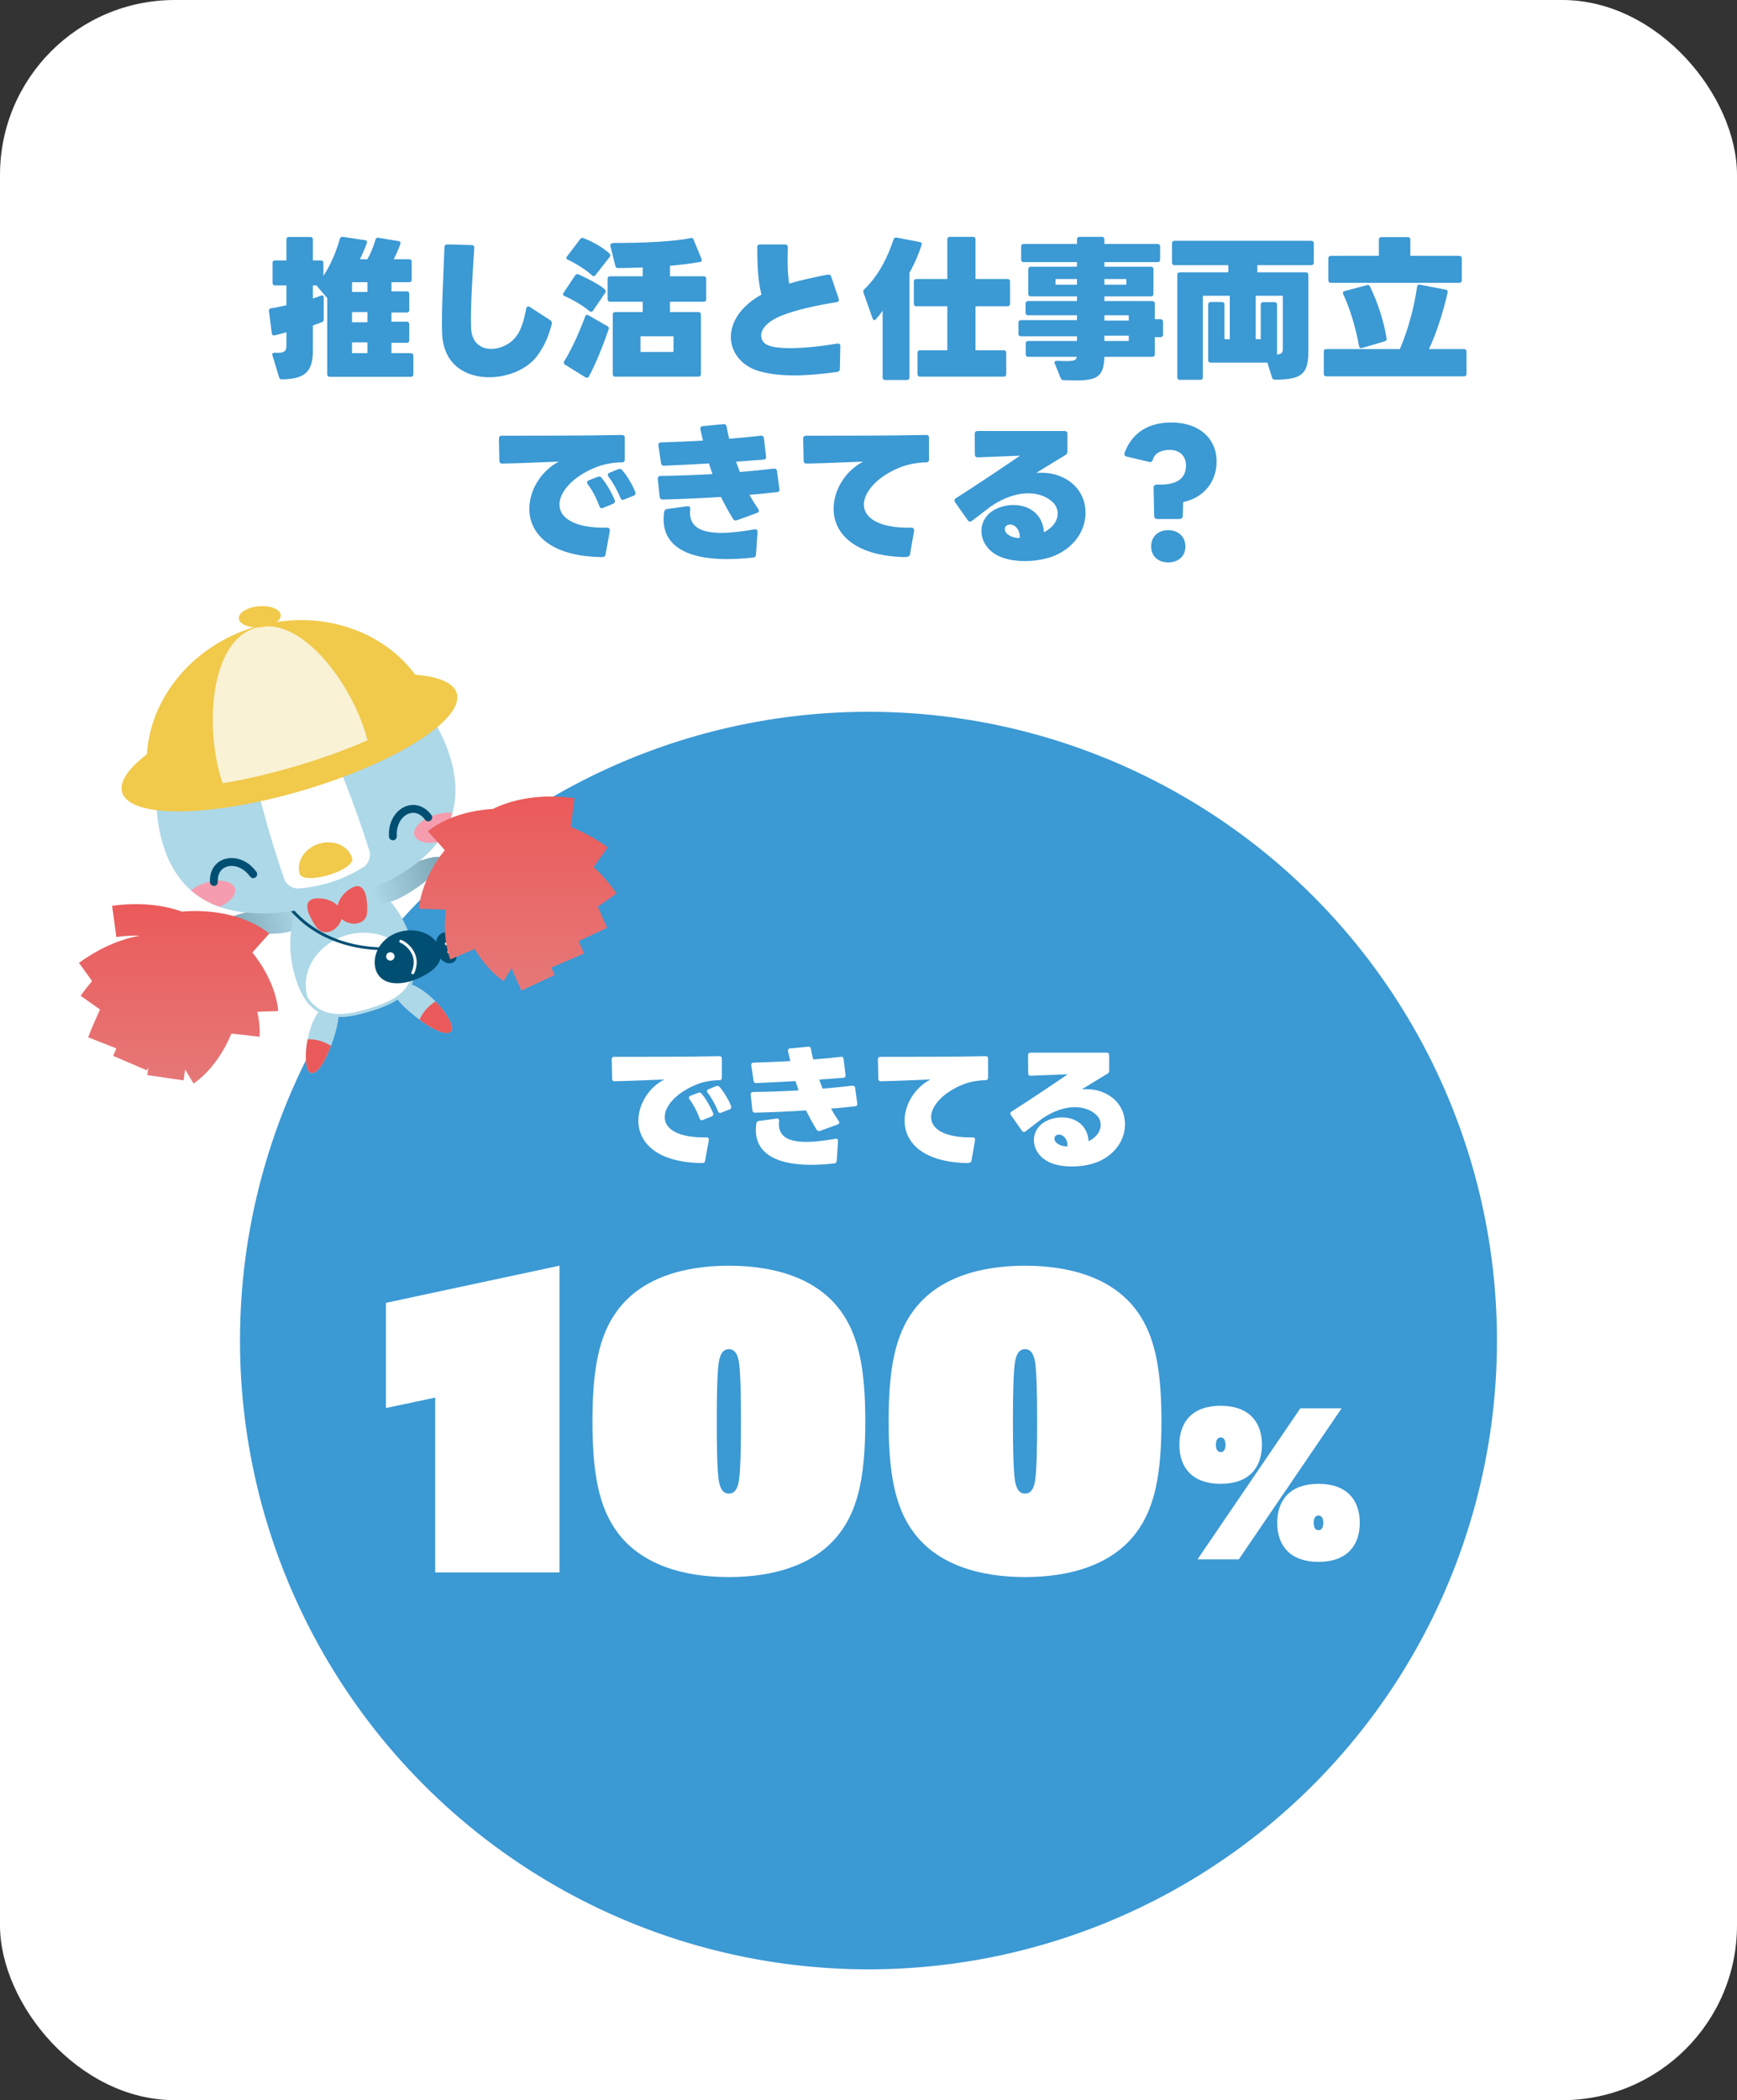
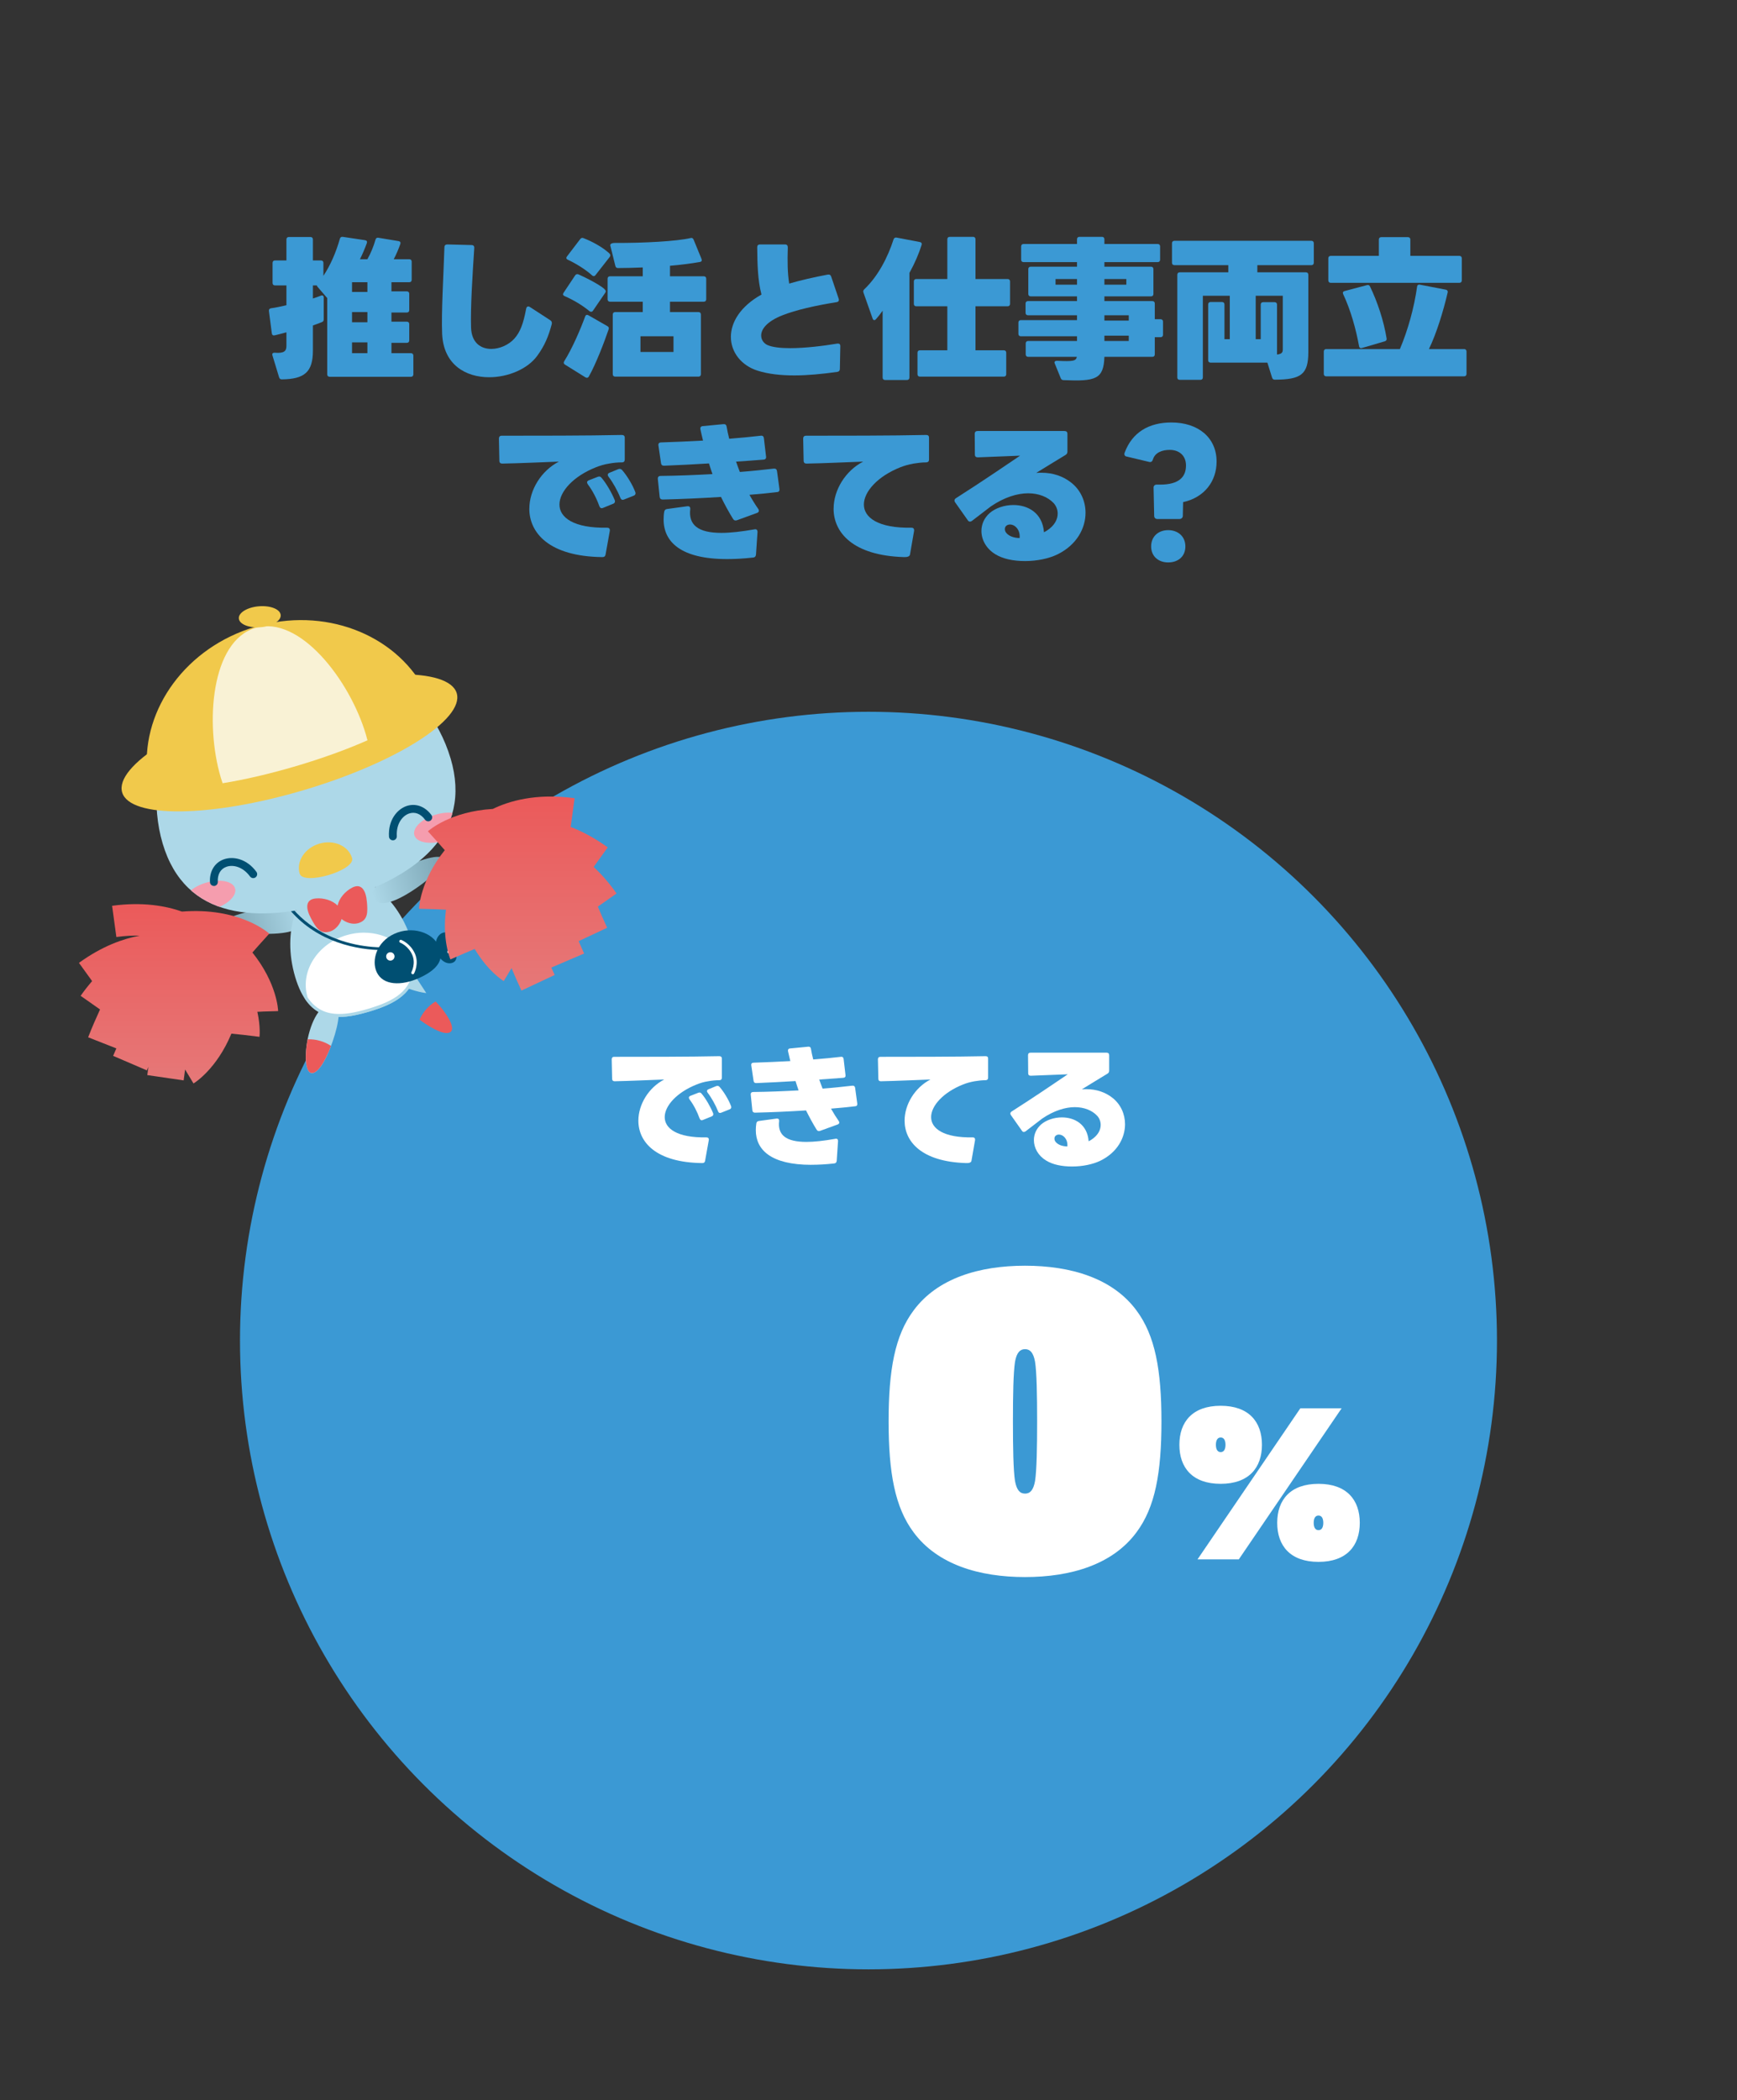
<svg xmlns="http://www.w3.org/2000/svg" xmlns:xlink="http://www.w3.org/1999/xlink" id="_レイヤー_2" data-name="レイヤー 2" viewBox="0 0 456.47 551.64">
  <rect x="0" y="0" width="456.47" height="551.64" fill="#333333" stroke="none" />
  <defs>
    <style>
      .cls-1 {
        fill: none;
      }

      .cls-2 {
        fill: #004f72;
      }

      .cls-3 {
        fill: #f1c94b;
      }

      .cls-4 {
        fill: url(#_名称未設定グラデーション_25-2);
      }

      .cls-5 {
        fill: url(#_名称未設定グラデーション_3);
      }

      .cls-6 {
        fill: #f59dae;
      }

      .cls-7 {
        fill: #eb5a5a;
      }

      .cls-8 {
        fill: #fff;
      }

      .cls-9 {
        fill: url(#_名称未設定グラデーション_3-2);
      }

      .cls-10 {
        fill: #add8e8;
      }

      .cls-11 {
        fill: #3b99d4;
      }

      .cls-12 {
        clip-path: url(#clippath);
      }

      .cls-13 {
        fill: #f9f2d5;
      }

      .cls-14 {
        fill: url(#_名称未設定グラデーション_25);
      }
    </style>
    <linearGradient id="_名称未設定グラデーション_25" data-name="名称未設定グラデーション 25" x1="-3759.71" y1="393.87" x2="-3739.2" y2="393.87" gradientTransform="translate(-3637.58 929.51) rotate(163.5) scale(1 -1)" gradientUnits="userSpaceOnUse">
      <stop offset="0" stop-color="#add8e8" />
      <stop offset=".88" stop-color="#80aab9" />
    </linearGradient>
    <linearGradient id="_名称未設定グラデーション_25-2" data-name="名称未設定グラデーション 25" x1="-878.4" y1="393.87" x2="-857.89" y2="393.87" gradientTransform="translate(828.02 -393) rotate(-16.5)" xlink:href="#_名称未設定グラデーション_25" />
    <clipPath id="clippath">
      <path class="cls-1" d="M118.4,199.15c5.9,19.91-9.01,31.32-29.9,37.51-20.89,6.19-39.86,4.81-45.76-15.11-5.9-19.91,4.47-47.56,25.36-53.75,20.89-6.19,44.4,11.43,50.29,31.35Z" />
    </clipPath>
    <linearGradient id="_名称未設定グラデーション_3" data-name="名称未設定グラデーション 3" x1="136.07" y1="260.2" x2="136.07" y2="209.22" gradientUnits="userSpaceOnUse">
      <stop offset="0" stop-color="#e67878" />
      <stop offset="1" stop-color="#eb5a5a" />
    </linearGradient>
    <linearGradient id="_名称未設定グラデーション_3-2" data-name="名称未設定グラデーション 3" x1="46.92" y1="284.6" x2="46.92" y2="237.48" xlink:href="#_名称未設定グラデーション_3" />
  </defs>
  <g id="_レイヤー_6" data-name="レイヤー 6">
-     <rect class="cls-8" width="456.47" height="551.64" rx="45.93" ry="45.93" />
    <g>
      <path class="cls-11" d="M107.99,98.97h-21.36c-.4,0-.64-.24-.64-.64v-20.04l-2.52-2.92c-.12-.16-.2-.28-.2-.4h-1.04v3.44c.72-.24,1.44-.48,2.12-.76.44-.16.72.04.72.52v5.72c0,.36-.16.6-.48.72-.72.28-1.52.6-2.36.88v6.6c0,5.68-2.24,7.48-8.16,7.56-.36,0-.6-.16-.72-.52l-1.76-5.8c-.04-.08-.04-.16-.04-.24,0-.28.2-.44.56-.44h.08c2.48.2,3.08-.44,3.08-1.76v-3.6c-1,.28-2.12.56-3.12.8-.4.08-.68-.12-.72-.56l-.76-5.84c-.04-.4.12-.64.56-.72,1.2-.16,2.68-.48,4.04-.8v-5.2h-3c-.4,0-.64-.24-.64-.64v-5.28c0-.4.24-.64.64-.64h3v-5.52c0-.4.24-.64.64-.64h5.68c.4,0,.64.24.64.64v5.52h2.12c.4,0,.64.24.64.64v3.4c1.8-2.72,3.28-6.04,4.32-9.72.12-.4.36-.56.76-.52l5.88.88c.44.08.6.36.44.8-.48,1.32-1.08,2.76-1.8,4.2h1.96c.96-1.68,1.68-3.56,2.12-5.12.12-.4.36-.6.76-.52l5.32.88c.44.08.6.36.44.8-.48,1.36-1.08,2.76-1.72,3.96h4.08c.4,0,.64.24.64.64v4.76c0,.4-.24.64-.64.64h-4.68v2.4h4.04c.4,0,.64.24.64.64v4.28c0,.4-.24.64-.64.64h-4.04v2.4h4.04c.4,0,.64.24.64.64v4.28c0,.4-.24.64-.64.64h-4.04v2.72h5.12c.4,0,.64.24.64.64v4.92c0,.4-.24.64-.64.64ZM96.55,74.13h-4.04v2.56h4.04v-2.56ZM96.55,81.97h-4.04v2.68h4.04v-2.68ZM96.55,89.93h-4.04v2.84h4.04v-2.84Z" />
      <path class="cls-11" d="M128.55,99.09c-6.16,0-12-3.28-12.36-11.4-.24-5.52.36-15.32.6-22.72,0-.52.28-.76.8-.76l6.32.16c.52,0,.76.28.72.8-.48,7.44-1,15.44-.84,20.84.12,4.04,2.56,5.64,5.32,5.64,2.16,0,4.56-1.04,6.04-2.68,1.56-1.72,2.4-4,3.12-7.88.08-.4.28-.6.56-.6.12,0,.28.04.44.16l5.36,3.48c.36.24.48.6.36,1.04-.88,3.28-1.88,5.64-3.8,8.28-2.52,3.48-7.68,5.64-12.64,5.64Z" />
      <path class="cls-11" d="M159.19,76.49c0,.16-.04.28-.16.44l-3.2,4.68c-.12.2-.32.28-.48.28s-.28-.04-.44-.16c-1.88-1.56-4.24-2.96-6.56-3.96-.24-.12-.4-.28-.4-.48,0-.12.08-.24.16-.4l3.04-4.56c.2-.32.52-.4.92-.24,1.04.44,7.12,3.36,7.12,4.4ZM154.63,82.81l4.96,2.84c.36.2.48.44.36.84-1.16,3.4-3.28,8.96-5.2,12.4-.2.36-.52.44-.88.24l-5.4-3.36c-.2-.12-.32-.32-.32-.48,0-.12.04-.28.12-.4,2.12-3.36,4.28-8.4,5.52-11.8.16-.4.48-.48.84-.28ZM160.39,67.05c0,.16-.04.28-.16.44l-3.76,4.8c-.12.16-.28.24-.44.24-.12,0-.28-.04-.44-.2-1.8-1.64-4.48-3.24-6.4-4.12-.24-.12-.36-.28-.36-.44,0-.12.04-.24.16-.4l3.48-4.56c.2-.28.48-.4.8-.28,2.24.84,5,2.32,6.88,4.04.16.16.24.32.24.48ZM168.91,79.25h-8.6c-.4,0-.64-.24-.64-.64v-5.4c0-.4.24-.64.64-.64h8.6v-2.32c-2.2.08-4.4.16-6.52.16-.36,0-.6-.2-.68-.56l-1.32-5.32c-.12-.44.36-.72,1.2-.72,7.76.04,16.24-.44,19.88-1.28.36-.12.64.04.8.4l2.08,5.08c.16.44.04.72-.4.8-2.28.4-5,.76-7.88,1v2.76h8.88c.4,0,.64.24.64.64v5.4c0,.4-.24.64-.64.64h-8.88v2.72h7.48c.4,0,.64.24.64.64v15.68c0,.4-.24.64-.64.64h-21.88c-.4,0-.64-.24-.64-.64v-15.68c0-.4.24-.64.64-.64h7.24v-2.72ZM168.31,92.45h8.68v-4.12h-8.68v4.12Z" />
      <path class="cls-11" d="M208.75,98.61c-3.6,0-6.84-.36-9.64-1.24-4.32-1.36-7.04-4.88-7.04-8.88,0-3.76,2.4-7.96,8.04-11.12-1-3.8-1.08-8.12-1.12-12.4,0-.52.24-.76.76-.76h6.56c.48,0,.72.28.72.76-.12,3.68-.08,6.76.36,9.52,3-.88,6.52-1.68,10.12-2.36.48-.08.76.08.92.52l1.96,5.8c.16.48,0,.84-.56.92-5.52.88-10.64,2.04-14.2,3.44-4.16,1.64-5.6,3.68-5.6,5.32,0,1.12.68,2.04,1.6,2.48,1.32.6,3.52.84,6,.84,4,0,8.84-.6,12.4-1.2h.2c.4,0,.6.2.6.64l-.12,6c0,.48-.24.72-.72.8-4,.56-7.8.92-11.24.92Z" />
      <path class="cls-11" d="M242.19,64.33c-.68,2.2-1.76,4.76-3.2,7.36v27.48c0,.4-.24.64-.64.64h-5.76c-.4,0-.64-.24-.64-.64v-17.56c-.56.8-1.16,1.56-1.76,2.24-.16.16-.28.24-.44.24s-.36-.16-.44-.44l-2.4-6.8c-.12-.36-.04-.64.24-.88,3.64-3.48,6.16-8.4,7.68-13.12.16-.36.4-.52.8-.44l6.08,1.16c.44.08.6.36.48.76ZM263.79,98.93h-22.04c-.4,0-.64-.24-.64-.64v-5.64c0-.4.24-.64.64-.64h7.2v-11.56h-8.16c-.4,0-.64-.24-.64-.64v-5.88c0-.4.24-.64.64-.64h8.16v-10.44c0-.4.24-.64.64-.64h6.12c.4,0,.64.24.64.64v10.44h8.44c.4,0,.64.24.64.64v5.88c0,.4-.24.64-.64.64h-8.44v11.56h7.44c.4,0,.64.24.64.64v5.64c0,.4-.24.64-.64.64Z" />
      <path class="cls-11" d="M283.67,62.21h5.92c.4,0,.64.24.64.64v1.24h14c.4,0,.64.24.64.64v3.48c0,.4-.24.64-.64.64h-14v1.2h12.24c.4,0,.64.24.64.64v6.52c0,.4-.24.64-.64.64h-12.24v1.24h12.6c.4,0,.64.24.64.64v4.12h1.52c.4,0,.64.24.64.64v3.44c0,.4-.24.64-.64.64h-1.52v4.52c0,.4-.24.64-.64.64h-12.6c-.2,5.88-2.28,6.48-10.72,6.12-.4,0-.64-.2-.76-.52l-1.56-3.84c-.04-.12-.08-.2-.08-.28,0-.36.4-.44.68-.44,4.12.2,5,.08,5.2-1.04h-12.8c-.4,0-.64-.24-.64-.64v-2.88c0-.4.24-.64.64-.64h12.84v-1.24h-14.76c-.4,0-.64-.24-.64-.64v-2.96c0-.4.24-.64.64-.64h14.76v-1.28h-12.88c-.4,0-.64-.24-.64-.64v-2.44c0-.4.24-.64.64-.64h12.88v-1.24h-12.16c-.4,0-.64-.24-.64-.64v-6.52c0-.4.24-.64.64-.64h12.16v-1.2h-14.04c-.4,0-.64-.24-.64-.64v-3.48c0-.4.24-.64.64-.64h14.04v-1.24c0-.4.24-.64.64-.64ZM283.03,73.29h-5.64v1.48h5.64v-1.48ZM290.23,74.77h5.76v-1.48h-5.76v1.48ZM296.63,82.81h-6.4v1.4h6.4v-1.4ZM296.63,88.17h-6.4v1.4h6.4v-1.4Z" />
      <path class="cls-11" d="M309.39,99.13v-26.96c0-.4.24-.64.64-.64h12.76v-1.88h-14.16c-.4,0-.64-.24-.64-.64v-5.12c0-.4.24-.64.64-.64h35.99c.4,0,.64.24.64.64v5.12c0,.4-.24.64-.64.64h-14.2v1.88h12.76c.4,0,.64.24.64.64v20.28c0,5.96-1.96,7.24-8.8,7.28-.36,0-.6-.16-.72-.52l-1.24-3.96h-14.92c-.4,0-.64-.24-.64-.64v-14.64c0-.4.24-.64.64-.64h3c.4,0,.64.24.64.64v9.12h1.4v-11.4h-7.08v21.44c0,.4-.24.64-.64.64h-5.44c-.4,0-.64-.24-.64-.64ZM331.95,79.37h3c.4,0,.64.24.64.64v13.12c1.28-.16,1.52-.56,1.52-1.4v-14.04h-7.12v11.4h1.32v-9.08c0-.4.24-.64.64-.64Z" />
      <path class="cls-11" d="M380.43,76.85c-1.16,5-2.96,10.8-4.92,14.84h9.24c.4,0,.64.24.64.64v5.88c0,.4-.24.64-.64.64h-36.23c-.4,0-.64-.24-.64-.64v-5.88c0-.4.24-.64.64-.64h19.36c2.12-5,3.76-10.92,4.52-16.4.04-.4.32-.6.72-.52l6.84,1.32c.4.08.56.36.48.76ZM349.07,73.65v-5.8c0-.4.24-.64.64-.64h12.64v-4.28c0-.4.24-.64.64-.64h7c.4,0,.64.24.64.64v4.28h12.88c.4,0,.64.24.64.64v5.8c0,.4-.24.64-.64.64h-33.79c-.4,0-.64-.24-.64-.64ZM357.15,90.93c-.8-4.44-2.2-9.48-4.16-13.64-.2-.4-.08-.72.36-.84l5.88-1.56c.36-.08.64,0,.8.36,2,4.16,3.6,9,4.36,13.64.08.4-.12.64-.48.76l-6,1.76c-.4.12-.68-.04-.76-.48Z" />
      <path class="cls-11" d="M139.11,133.61c0-4.92,3.12-9.96,7.76-12.36-4.52.16-10.2.44-14.88.52-.48,0-.76-.24-.76-.76l-.12-5.8c0-.48.24-.76.72-.76,8.44,0,22.76,0,31.59-.2.48,0,.76.24.76.72v5.72c0,.48-.24.76-.72.76-1.2,0-2.32.12-3.4.32-1.32.2-2.52.6-3.44.96-5.96,2.36-9.6,6.4-9.6,9.8s3.72,6.24,12.52,6.08c.48,0,.72.24.72.6v.2l-1.12,6.24c-.08.48-.36.68-.84.68-14-.16-19.2-6.36-19.2-12.72ZM157.51,132.97c-.72-2.04-1.8-4.12-3.04-5.76-.12-.2-.2-.36-.2-.52,0-.2.16-.4.44-.52l2.36-.92c.4-.16.72-.12,1,.24,1.24,1.44,2.68,3.92,3.48,5.88.16.44,0,.8-.44.96l-2.64,1.08c-.48.2-.8,0-.96-.44ZM163.03,130.77c-.72-1.84-2-4.12-3.12-5.56-.12-.16-.2-.32-.2-.48,0-.24.16-.44.48-.56l2.24-.92c.4-.16.76-.12,1.04.2,1.28,1.44,2.8,3.96,3.48,5.8.16.44,0,.8-.44.96l-2.52,1c-.48.2-.8,0-.96-.44Z" />
      <path class="cls-11" d="M192.63,136.29c-1.16-1.88-2.2-3.8-3.16-5.76-5.04.32-10.24.56-15.32.68-.48,0-.76-.24-.8-.72l-.48-4.68c-.04-.52.24-.8.72-.8,4.56-.04,9.16-.24,13.64-.48-.32-.96-.64-1.88-.92-2.8-3.88.24-7.8.44-11.8.6-.48,0-.72-.2-.8-.68l-.68-4.64c-.08-.52.2-.8.72-.8,3.72-.12,7.44-.28,11-.48-.24-1-.48-1.96-.68-2.92-.12-.52.12-.84.6-.88l5.44-.52c.48-.04.76.16.84.64.16,1,.4,2.08.68,3.2,3.08-.24,5.88-.52,8.28-.8.52-.08.8.2.84.68l.56,4.76c.08.52-.16.8-.64.84-2.4.2-4.8.36-7.24.52.32.88.64,1.84,1,2.72,3.16-.24,6.16-.56,8.92-.88.48-.04.76.16.84.64l.64,4.68c.08.48-.12.8-.56.84-2.36.28-4.8.52-7.32.72.76,1.36,1.56,2.64,2.32,3.72.12.16.16.32.16.48,0,.24-.16.44-.48.56l-5.28,1.92c-.44.16-.8.04-1.04-.36ZM191.07,146.85c-12.16,0-16.68-4.52-16.68-10.4,0-.64.04-1.36.16-2.04.08-.44.36-.68.8-.72l5.28-.72h.16c.4,0,.6.2.6.6v.16c-.48,4.12,2,6.24,8.2,6.24,2.32,0,5.2-.32,8.64-.92.08,0,.16-.04.24-.04.4,0,.6.24.6.72l-.4,5.92c-.04.48-.28.76-.76.8-2.52.28-4.8.4-6.84.4Z" />
      <path class="cls-11" d="M219.07,133.61c0-4.92,3.12-9.96,7.76-12.36-4.52.16-10.2.44-14.88.52-.48,0-.76-.24-.76-.76l-.12-5.8c0-.48.24-.76.76-.76,8.4,0,22.76,0,31.55-.2.52,0,.76.24.76.72v5.72c0,.44-.2.72-.68.76-1.24,0-2.36.16-3.4.32-1.36.24-2.52.6-3.44.96-5.96,2.36-9.6,6.4-9.6,9.8s3.72,6.24,12.52,6.08c.44,0,.68.24.68.64v.16l-1.08,6.24c-.08.48-.64.72-1.6.68-13.44-.4-18.48-6.48-18.48-12.72Z" />
      <path class="cls-11" d="M254.91,137.01c-.2,0-.4-.08-.56-.32l-3.36-4.76c-.12-.16-.16-.32-.16-.44,0-.24.12-.48.4-.64,7.52-4.8,12.44-8.2,16.84-11.16-3.68.16-7.72.32-11.12.44-.48,0-.76-.24-.76-.72l-.04-5.44c0-.52.28-.76.76-.76h22.8c.52,0,.8.24.8.76v4.64c0,.4-.16.68-.48.88-2.6,1.56-5.16,3.16-7.72,4.72.48-.04.92-.04,1.4-.04,3,0,5.68.92,7.8,2.6,2.48,1.96,3.76,4.88,3.76,7.92,0,4.08-2.32,8.44-7.36,10.92-2.28,1.12-5.44,1.76-8.52,1.76s-5.84-.56-7.84-1.8c-2.4-1.48-3.64-3.8-3.64-6.12,0-1.72.72-3.4,2.16-4.68,1.52-1.32,3.88-2.12,6.24-2.12,3.8,0,7.64,2.04,8.04,7.16.28-.16.52-.28.76-.44,2.04-1.32,2.84-2.96,2.84-4.48,0-1.08-.44-2.08-1.08-2.76-1.48-1.56-3.84-2.56-6.68-2.56s-6.28,1.04-9.8,3.44c-1.4,1.08-3.04,2.32-4.96,3.8-.16.12-.36.2-.52.2ZM265.43,137.77c-.32,0-.64.08-.92.28-.32.24-.44.56-.44.92s.12.72.4,1.04c.76.88,2.04,1.28,3.48,1.32.2-2.2-1.24-3.56-2.52-3.56Z" />
      <path class="cls-11" d="M303.31,135.53l-.16-7.48c0-.44.32-.76.8-.76h.92c5,0,6.8-2.04,6.8-5.04,0-2.48-1.68-4.08-4.28-4.08-1.96,0-3.84.68-4.4,2.48-.16.56-.48.8-1,.68l-6.04-1.44c-.36-.08-.6-.48-.4-1,2-5.36,6.4-7.92,12.28-7.92,7.08,0,11.88,4,11.88,10.28,0,5.08-3.12,9.4-8.8,10.64l-.08,3.64c0,.48-.44.8-.88.8h-5.8c-.48,0-.84-.32-.84-.8ZM302.51,143.53c0-2.64,1.92-4.28,4.48-4.28s4.52,1.64,4.52,4.28-1.92,4.2-4.52,4.2-4.48-1.64-4.48-4.2Z" />
    </g>
    <circle class="cls-11" cx="228.23" cy="352.12" r="165.16" />
    <g>
      <path class="cls-8" d="M167.76,294.37c0-4.31,2.73-8.72,6.79-10.82-3.96.14-8.93.38-13.02.46-.42,0-.67-.21-.67-.67l-.11-5.08c0-.42.21-.67.63-.67,7.39,0,19.92,0,27.65-.17.42,0,.67.21.67.63v5.01c0,.42-.21.67-.63.67-1.05,0-2.03.11-2.98.28-1.16.17-2.21.52-3.01.84-5.21,2.07-8.4,5.6-8.4,8.58s3.25,5.46,10.96,5.32c.42,0,.63.21.63.53v.17l-.98,5.46c-.07.42-.31.59-.73.59-12.25-.14-16.8-5.57-16.8-11.13ZM183.86,293.81c-.63-1.79-1.58-3.61-2.66-5.04-.11-.18-.17-.32-.17-.46,0-.18.14-.35.38-.46l2.07-.81c.35-.14.63-.1.88.21,1.08,1.26,2.34,3.43,3.04,5.15.14.39,0,.7-.38.84l-2.31.94c-.42.18-.7,0-.84-.38ZM188.69,291.88c-.63-1.61-1.75-3.61-2.73-4.87-.1-.14-.17-.28-.17-.42,0-.21.14-.38.42-.49l1.96-.8c.35-.14.67-.1.91.17,1.12,1.26,2.45,3.47,3.04,5.08.14.38,0,.7-.38.84l-2.21.88c-.42.17-.7,0-.84-.38Z" />
      <path class="cls-8" d="M214.59,296.71c-1.02-1.65-1.92-3.33-2.77-5.04-4.41.28-8.96.49-13.41.59-.42,0-.67-.21-.7-.63l-.42-4.1c-.04-.46.21-.7.63-.7,3.99-.04,8.02-.21,11.94-.42-.28-.84-.56-1.65-.8-2.45-3.4.21-6.83.38-10.33.53-.42,0-.63-.18-.7-.6l-.6-4.06c-.07-.46.18-.7.63-.7,3.25-.11,6.51-.25,9.63-.42-.21-.88-.42-1.71-.6-2.55-.1-.46.11-.74.53-.77l4.76-.46c.42-.04.67.14.73.56.14.88.35,1.82.6,2.8,2.7-.21,5.15-.46,7.25-.7.46-.07.7.18.74.6l.49,4.17c.07.46-.14.7-.56.74-2.1.17-4.2.31-6.34.46.28.77.56,1.61.88,2.38,2.77-.21,5.39-.49,7.81-.77.42-.04.67.14.74.56l.56,4.1c.07.42-.1.7-.49.74-2.06.24-4.2.46-6.41.63.67,1.19,1.37,2.31,2.03,3.25.11.14.14.28.14.42,0,.21-.14.39-.42.49l-4.62,1.68c-.38.14-.7.04-.91-.32ZM213.22,305.96c-10.64,0-14.6-3.96-14.6-9.1,0-.56.04-1.19.14-1.79.07-.38.31-.59.7-.63l4.62-.63h.14c.35,0,.53.17.53.53v.14c-.42,3.61,1.75,5.46,7.18,5.46,2.03,0,4.55-.28,7.56-.81.07,0,.14-.04.21-.04.35,0,.53.21.53.63l-.35,5.18c-.04.42-.25.67-.67.7-2.21.25-4.2.35-5.99.35Z" />
      <path class="cls-8" d="M237.72,294.37c0-4.31,2.73-8.72,6.79-10.82-3.96.14-8.93.38-13.02.46-.42,0-.67-.21-.67-.67l-.11-5.08c0-.42.21-.67.67-.67,7.35,0,19.92,0,27.62-.17.46,0,.67.21.67.63v5.01c0,.38-.17.63-.59.67-1.09,0-2.07.14-2.98.28-1.19.21-2.21.52-3.01.84-5.21,2.07-8.4,5.6-8.4,8.58s3.25,5.46,10.96,5.32c.38,0,.59.21.59.56v.14l-.95,5.46c-.07.42-.56.63-1.4.59-11.76-.35-16.17-5.67-16.17-11.13Z" />
      <path class="cls-8" d="M269.08,297.34c-.17,0-.35-.07-.49-.28l-2.94-4.17c-.1-.14-.14-.28-.14-.38,0-.21.11-.42.35-.56,6.58-4.2,10.89-7.18,14.74-9.77-3.22.14-6.76.28-9.73.38-.42,0-.67-.21-.67-.63l-.04-4.76c0-.46.25-.67.67-.67h19.95c.46,0,.7.21.7.67v4.06c0,.35-.14.59-.42.77-2.28,1.37-4.52,2.76-6.76,4.13.42-.04.81-.04,1.23-.04,2.62,0,4.97.81,6.83,2.28,2.17,1.72,3.29,4.27,3.29,6.93,0,3.57-2.03,7.39-6.44,9.56-2,.98-4.76,1.54-7.46,1.54s-5.11-.49-6.86-1.58c-2.1-1.29-3.19-3.33-3.19-5.36,0-1.51.63-2.98,1.89-4.1,1.33-1.16,3.4-1.86,5.46-1.86,3.33,0,6.69,1.79,7.04,6.27.25-.14.46-.25.67-.38,1.79-1.16,2.49-2.59,2.49-3.92,0-.95-.38-1.82-.95-2.42-1.29-1.37-3.36-2.24-5.85-2.24s-5.5.91-8.58,3.01c-1.23.95-2.66,2.03-4.34,3.33-.14.11-.31.17-.46.17ZM278.29,298.01c-.28,0-.56.07-.8.25-.28.21-.39.49-.39.81s.11.63.35.91c.67.77,1.79,1.12,3.04,1.15.17-1.92-1.08-3.12-2.21-3.12Z" />
    </g>
    <g>
-       <path class="cls-8" d="M114.36,367.1l-12.94,2.74v-27.63l45.61-9.76v80.58h-32.67v-45.94Z" />
-       <path class="cls-8" d="M155.69,373.35c0-13.49,1.64-22.58,6.58-29.16,6.25-8.44,17.21-11.73,29.27-11.73s23.02,3.29,29.27,11.73c4.93,6.58,6.58,15.68,6.58,29.16s-1.64,22.58-6.58,29.16c-6.25,8.44-17.21,11.73-29.27,11.73s-23.02-3.29-29.27-11.73c-4.93-6.58-6.58-15.68-6.58-29.16ZM191.54,392.32c1.32,0,2.19-.88,2.63-3.29.44-2.85.55-8.77.55-15.68s-.11-12.94-.55-15.68c-.44-2.41-1.32-3.29-2.63-3.29s-2.19.88-2.63,3.29c-.44,2.85-.55,8.77-.55,15.68s.11,12.94.55,15.68c.44,2.41,1.32,3.29,2.63,3.29Z" />
      <path class="cls-8" d="M233.52,373.35c0-13.49,1.64-22.58,6.58-29.16,6.25-8.44,17.21-11.73,29.27-11.73s23.02,3.29,29.27,11.73c4.93,6.58,6.58,15.68,6.58,29.16s-1.64,22.58-6.58,29.16c-6.25,8.44-17.21,11.73-29.27,11.73s-23.02-3.29-29.27-11.73c-4.93-6.58-6.58-15.68-6.58-29.16ZM269.37,392.32c1.32,0,2.19-.88,2.63-3.29.44-2.85.55-8.77.55-15.68s-.11-12.94-.55-15.68c-.44-2.41-1.32-3.29-2.63-3.29s-2.19.88-2.63,3.29c-.44,2.85-.55,8.77-.55,15.68s.11,12.94.55,15.68c.44,2.41,1.32,3.29,2.63,3.29Z" />
      <path class="cls-8" d="M309.93,379.5c0-6.03,3.45-10.25,10.85-10.25s10.85,4.22,10.85,10.25-3.45,10.25-10.85,10.25-10.85-4.22-10.85-10.25ZM341.72,369.91h10.85l-27.02,39.68h-10.85l27.02-39.68ZM322.05,379.5c0-.93-.27-1.92-1.26-1.92s-1.26.99-1.26,1.92.27,1.92,1.26,1.92,1.26-.99,1.26-1.92ZM346.49,389.75c7.4,0,10.85,4.22,10.85,10.25s-3.45,10.25-10.85,10.25-10.85-4.22-10.85-10.25,3.45-10.25,10.85-10.25ZM346.49,401.92c.99,0,1.26-.99,1.26-1.92s-.27-1.92-1.26-1.92-1.26.99-1.26,1.92.27,1.92,1.26,1.92Z" />
    </g>
    <g>
      <path class="cls-14" d="M58.75,242.65c.1,1.83,7.63,2.9,13.42,2.59s7.64-1.9,7.54-3.73c-.1-1.83-2.11-3.2-7.9-2.89-5.79.32-13.16,2.2-13.06,4.03Z" />
      <g>
-         <path class="cls-10" d="M112.03,260.85c4.21,3.28,7.68,8.57,6.56,10.01s-5.11-.48-9.32-3.76c-4.21-3.28-7.05-6.68-5.93-8.12s4.48-1.41,8.7,1.87Z" />
+         <path class="cls-10" d="M112.03,260.85s-5.11-.48-9.32-3.76c-4.21-3.28-7.05-6.68-5.93-8.12s4.48-1.41,8.7,1.87Z" />
        <path class="cls-7" d="M110.25,267.84c3.83,2.82,7.3,4.35,8.34,3.02.9-1.15-1.13-4.74-4.12-7.82-1.9,1.14-3.36,2.83-4.21,4.8Z" />
      </g>
      <g>
        <path class="cls-10" d="M81.69,269.83c-1.75,5.05-1.78,11.37-.05,11.97,1.73.6,4.03-3.19,5.77-8.23,1.75-5.05,2.28-9.44.55-10.04-1.73-.6-4.53,1.26-6.27,6.3Z" />
        <path class="cls-7" d="M86.99,274.72c-1.68,4.45-3.76,7.62-5.35,7.07-1.38-.48-1.63-4.59-.8-8.8,2.21-.08,4.35.55,6.15,1.73Z" />
      </g>
      <path class="cls-10" d="M108.28,247.48c3.53,11.92-2.82,15.74-11.3,18.25-8.48,2.51-15.89,2.77-19.42-9.15-3.53-11.92.48-23.62,8.97-26.14,8.48-2.51,18.22,5.12,21.75,17.04Z" />
      <g>
        <path class="cls-8" d="M89.15,266.73c-3.81,0-6.56-1.44-8.65-4.51l-.09-.26c-2.04-6.87,2.67-14.35,10.5-16.67,1.55-.46,3.14-.69,4.73-.69,6.28,0,11.57,3.6,13.16,8.96.02.07.04.14.06.21v.05c-.13,7.06-5.84,9.72-12,11.54-3.17.94-5.62,1.38-7.71,1.38h0Z" />
        <path class="cls-10" d="M95.65,244.98c6.11,0,11.24,3.49,12.78,8.68.02.06.03.13.05.19h0c-.16,6.4-4.8,9.08-11.73,11.13-3.13.93-5.55,1.36-7.6,1.36-3.65,0-6.29-1.37-8.29-4.3h0c-.02-.07-.04-.13-.06-.2-1.97-6.67,2.62-13.93,10.23-16.19,1.52-.45,3.07-.68,4.61-.68M95.65,244.2c-1.59,0-3.21.23-4.84.71-8.04,2.38-12.86,10.06-10.76,17.16.03.11.07.22.11.32,2.36,3.5,5.46,4.73,9,4.73,2.43,0,5.07-.58,7.82-1.39,6.77-2,12.17-4.84,12.29-11.96-.03-.11-.06-.22-.09-.33-1.68-5.66-7.26-9.24-13.53-9.24h0Z" />
      </g>
      <path class="cls-4" d="M116.47,225.56c.91,1.59-4.82,6.59-9.85,9.48-5.03,2.89-7.45,2.57-8.36.98s.03-3.84,5.06-6.73c5.03-2.89,12.24-5.32,13.15-3.73Z" />
      <path class="cls-2" d="M100.82,249.56c-7.05,0-17.33-2.1-24.44-10.3l.59-.51c10.75,12.39,28.81,10.57,31.04,8.92l.46.63c-.83.61-3.74,1.25-7.65,1.25Z" />
      <path class="cls-10" d="M118.4,199.15c5.9,19.91-9.01,31.32-29.9,37.51-20.89,6.19-39.86,4.81-45.76-15.11-5.9-19.91,4.47-47.56,25.36-53.75,20.89-6.19,44.4,11.43,50.29,31.35Z" />
-       <path class="cls-8" d="M97.1,223.57c.43,1.41-.27,3.36-1.59,4.19-5.22,3.25-10.89,5.12-17.02,5.61-1.55.11-3.28-1.03-3.77-2.42-4.32-12.4-7.71-25.55-10.61-39.18-.32-1.54.49-3.51,1.84-4.25,3.88-2.09,8.01-3.45,12.37-4.08,1.52-.21,3.35.89,4,2.32,5.77,12.68,10.87,25.27,14.78,37.81Z" />
      <path class="cls-3" d="M92.52,225.39c.95,3.22-12.82,7.3-13.77,4.08-.95-3.22,1.36-6.74,5.16-7.87s7.66.57,8.61,3.79Z" />
      <ellipse class="cls-3" cx="76.06" cy="195.12" rx="45.85" ry="12.98" transform="translate(-52.28 29.63) rotate(-16.5)" />
      <path class="cls-7" d="M96.41,236.85c-.25-3.03-1.47-4.96-3.9-3.68-1.82.96-3.39,2.76-3.79,4.69-1.39-1.39-3.69-2.06-5.74-1.87-2.73.25-2.71,2.53-1.26,5.21,1.3,2.42,2.36,4.26,4.99,3.48,1.47-.44,2.64-1.9,3.06-3.29,1.11.94,2.88,1.53,4.36,1.1,2.63-.78,2.51-2.9,2.29-5.64Z" />
      <g class="cls-12">
        <ellipse class="cls-6" cx="115.51" cy="217.43" rx="6.91" ry="3.59" transform="translate(-56.99 41.75) rotate(-16.5)" />
        <ellipse class="cls-6" cx="55.13" cy="235.31" rx="6.91" ry="3.59" transform="translate(-64.55 25.34) rotate(-16.5)" />
      </g>
      <g>
        <path class="cls-2" d="M115.29,248.48c1.64,3.61-.43,6.26-5.11,8.39-4.68,2.13-9.57,2.03-11.21-1.58-1.37-3.02-.04-7.87,4.64-10,4.68-2.13,10.04-.42,11.68,3.19Z" />
        <path class="cls-2" d="M119.49,248.43c.63,2.2.89,4.05-.73,4.51s-3.43-.95-4.06-3.15c-.63-2.2.17-4.36,1.79-4.82s2.37,1.25,2.99,3.46Z" />
        <circle class="cls-8" cx="102.58" cy="251.22" r="1.1" />
        <path class="cls-8" d="M108.64,255.87c-.11.05-.24.05-.35-.01-.19-.1-.26-.34-.16-.53.01-.02,1.22-2.29.17-4.59-1.06-2.33-3.1-3.13-3.12-3.13-.2-.08-.3-.3-.23-.5.08-.2.3-.3.5-.23.1.04,2.36.91,3.56,3.54s-.14,5.18-.2,5.29c-.04.08-.11.13-.18.17Z" />
        <g>
          <path class="cls-8" d="M119.84,249.86c-.05-.25-.11-.5-.17-.77l-1.84.54c-.2.07-.33.28-.26.49.06.21.28.33.49.26l1.79-.53Z" />
-           <path class="cls-8" d="M116.94,248.01c.06.21.28.33.49.26l1.85-.55c-.08-.26-.17-.51-.26-.74l-1.81.54c-.21.07-.33.28-.26.49Z" />
        </g>
      </g>
      <path class="cls-3" d="M112.34,182.65c.07,1.87-2.1,4.18-5.9,6.64-6.12,3.97-16.49,8.34-28.57,11.92-12.08,3.58-23.16,5.56-30.45,5.56-4.53,0-7.6-.75-8.56-2.36-.09-.64-.16-1.27-.21-1.91-1.29-16.38,10.32-32.49,28.4-37.85,18.08-5.36,36.59,1.83,44.43,16.28.3.56.59,1.13.86,1.71Z" />
      <path class="cls-13" d="M96.57,194.46c-.13-.52-.27-1.03-.42-1.54-4.2-14.19-17.38-31.44-29.03-27.99-11.65,3.45-13.31,25.09-9.11,39.28.15.51.32,1.02.49,1.52,5.77-.93,12.39-2.46,19.36-4.52,6.97-2.06,13.36-4.39,18.7-6.75Z" />
      <ellipse class="cls-3" cx="68.27" cy="162" rx="5.52" ry="2.76" transform="translate(-13.05 6.14) rotate(-4.7)" />
      <path class="cls-2" d="M56.21,232.71c-.54,0-1-.42-1.03-.97-.17-2.85,1.22-5.15,3.61-6.01,2.44-.88,6.04-.21,8.59,3.27.34.46.24,1.11-.22,1.45-.46.34-1.11.24-1.45-.22-1.92-2.62-4.51-3.17-6.22-2.55-1.55.56-2.36,1.99-2.25,3.95.03.57-.4,1.06-.97,1.09-.02,0-.04,0-.06,0Z" />
      <path class="cls-2" d="M103.25,220.72c-.54,0-1-.42-1.03-.97-.25-4.31,2.1-7.12,4.53-8,2.4-.86,4.93.03,6.62,2.33.34.46.24,1.11-.22,1.45-.46.34-1.11.24-1.45-.22-1.15-1.58-2.7-2.16-4.25-1.61-1.71.62-3.36,2.69-3.17,5.93.03.57-.4,1.06-.97,1.09-.02,0-.04,0-.06,0Z" />
      <path class="cls-5" d="M157.11,238.14l4.92-3.45c-1.98-2.82-4.02-5.11-6.02-6.98l3.7-5.13c-3.46-2.5-6.75-4.21-9.74-5.37l1.03-7.55c-10.22-1.39-17.36.8-21.49,2.82-11.13.64-16.78,5.62-17.06,5.88l2.77,3.07,1.66,1.88c-6.45,8.06-6.75,15.02-6.76,15.39l4.13.12,2.95.13c-1.02,7.87,1.04,12.76,1.17,13.06l3.79-1.66,2.58-1.09c3.51,5.89,7.38,8.29,7.64,8.44l2.05-3.41c.78,1.89,1.65,3.86,2.6,5.9l8.74-4.1c-.31-.66-.6-1.3-.89-1.94l8.62-3.69c-.48-1.12-.96-2.2-1.44-3.25l7.5-3.52c-.9-1.92-1.71-3.77-2.45-5.55Z" />
      <path class="cls-9" d="M68.97,265.71l-1.34.06c.85,3.85.59,6.35.56,6.57l-4.11-.5-3.27-.34c-3.87,9.31-9.64,12.9-9.96,13.09l-2.13-3.54-.08-.12c-.11.93-.24,1.88-.38,2.85l-9.55-1.39c.1-.73.2-1.45.29-2.16-.13.3-.27.61-.4.92l-8.87-3.81c.28-.66.57-1.32.85-1.96l-7.42-2.92c1.03-2.62,2.09-5.06,3.13-7.31l-5.1-3.58c.99-1.42,2.01-2.7,3.02-3.87l-3.46-4.79c6.09-4.41,11.64-6.35,15.98-7.15-1.84-.05-3.89.05-6.15.36l-1.12-8.2c7.99-1.09,14.1.02,18.36,1.52,15.03-1.18,22.61,5.5,22.94,5.8l-2.77,3.07-1.66,1.88c6.46,8.07,6.76,15.03,6.76,15.39l-4.13.12Z" />
    </g>
  </g>
</svg>